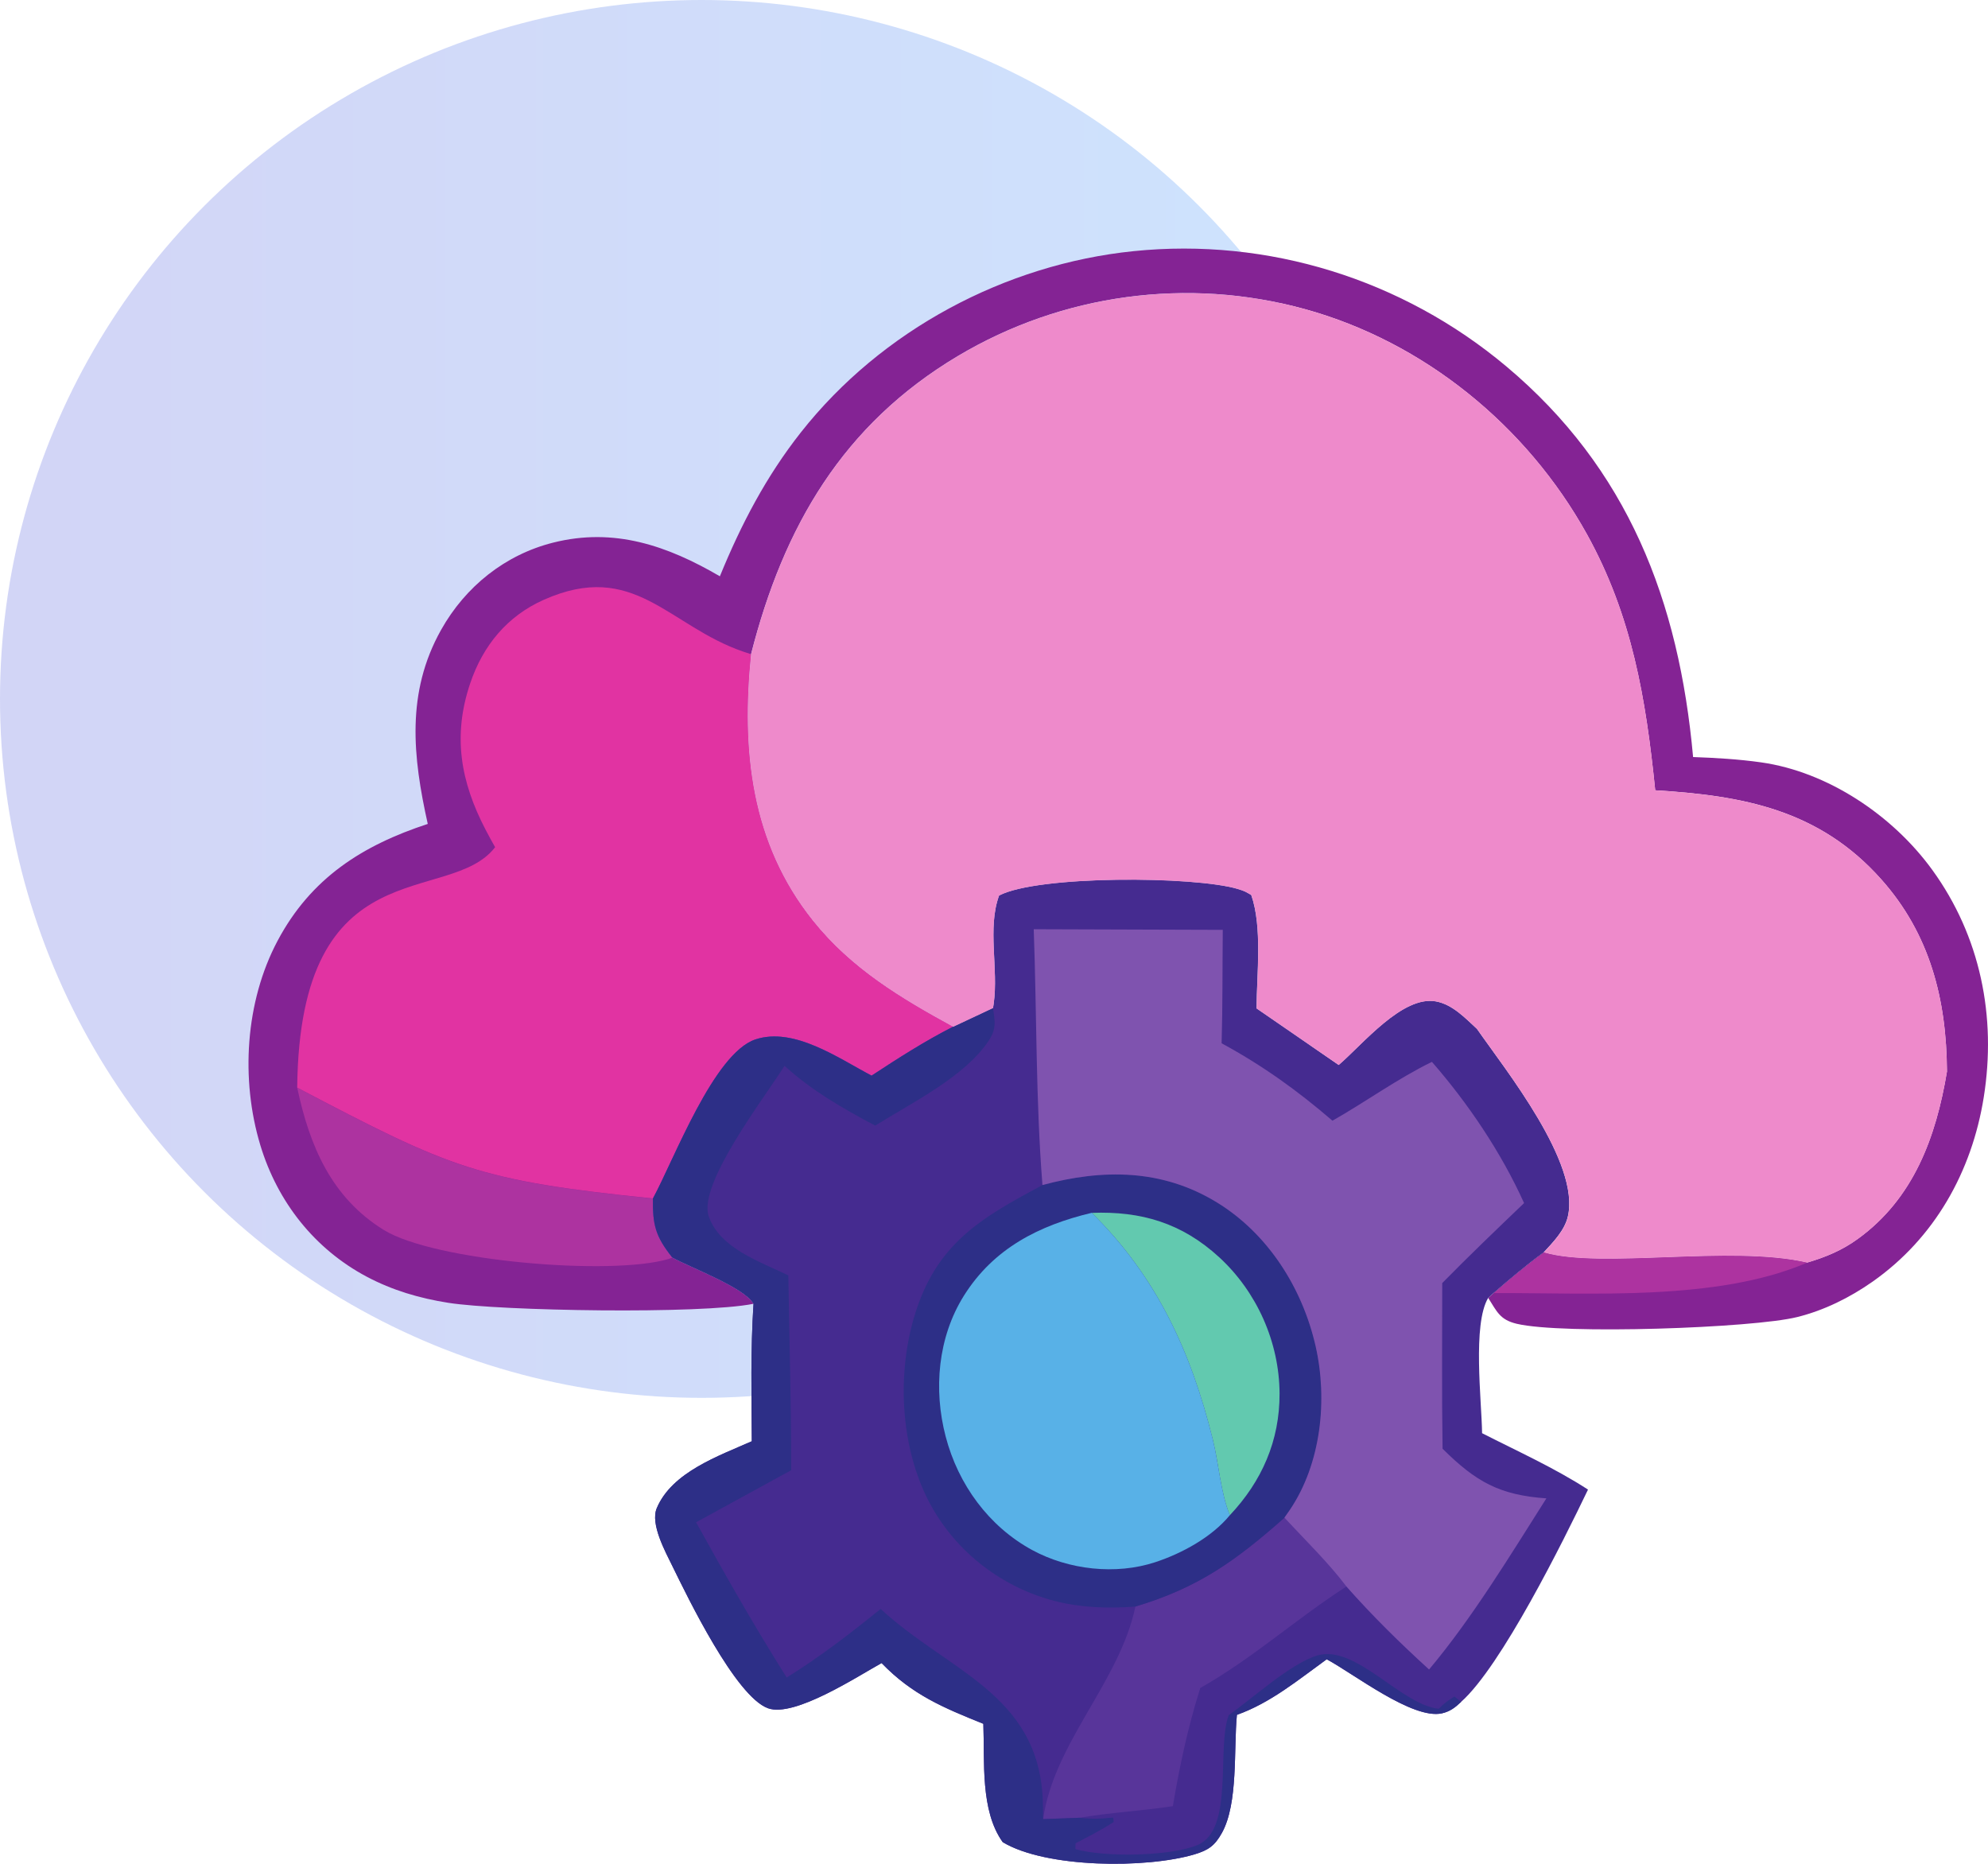
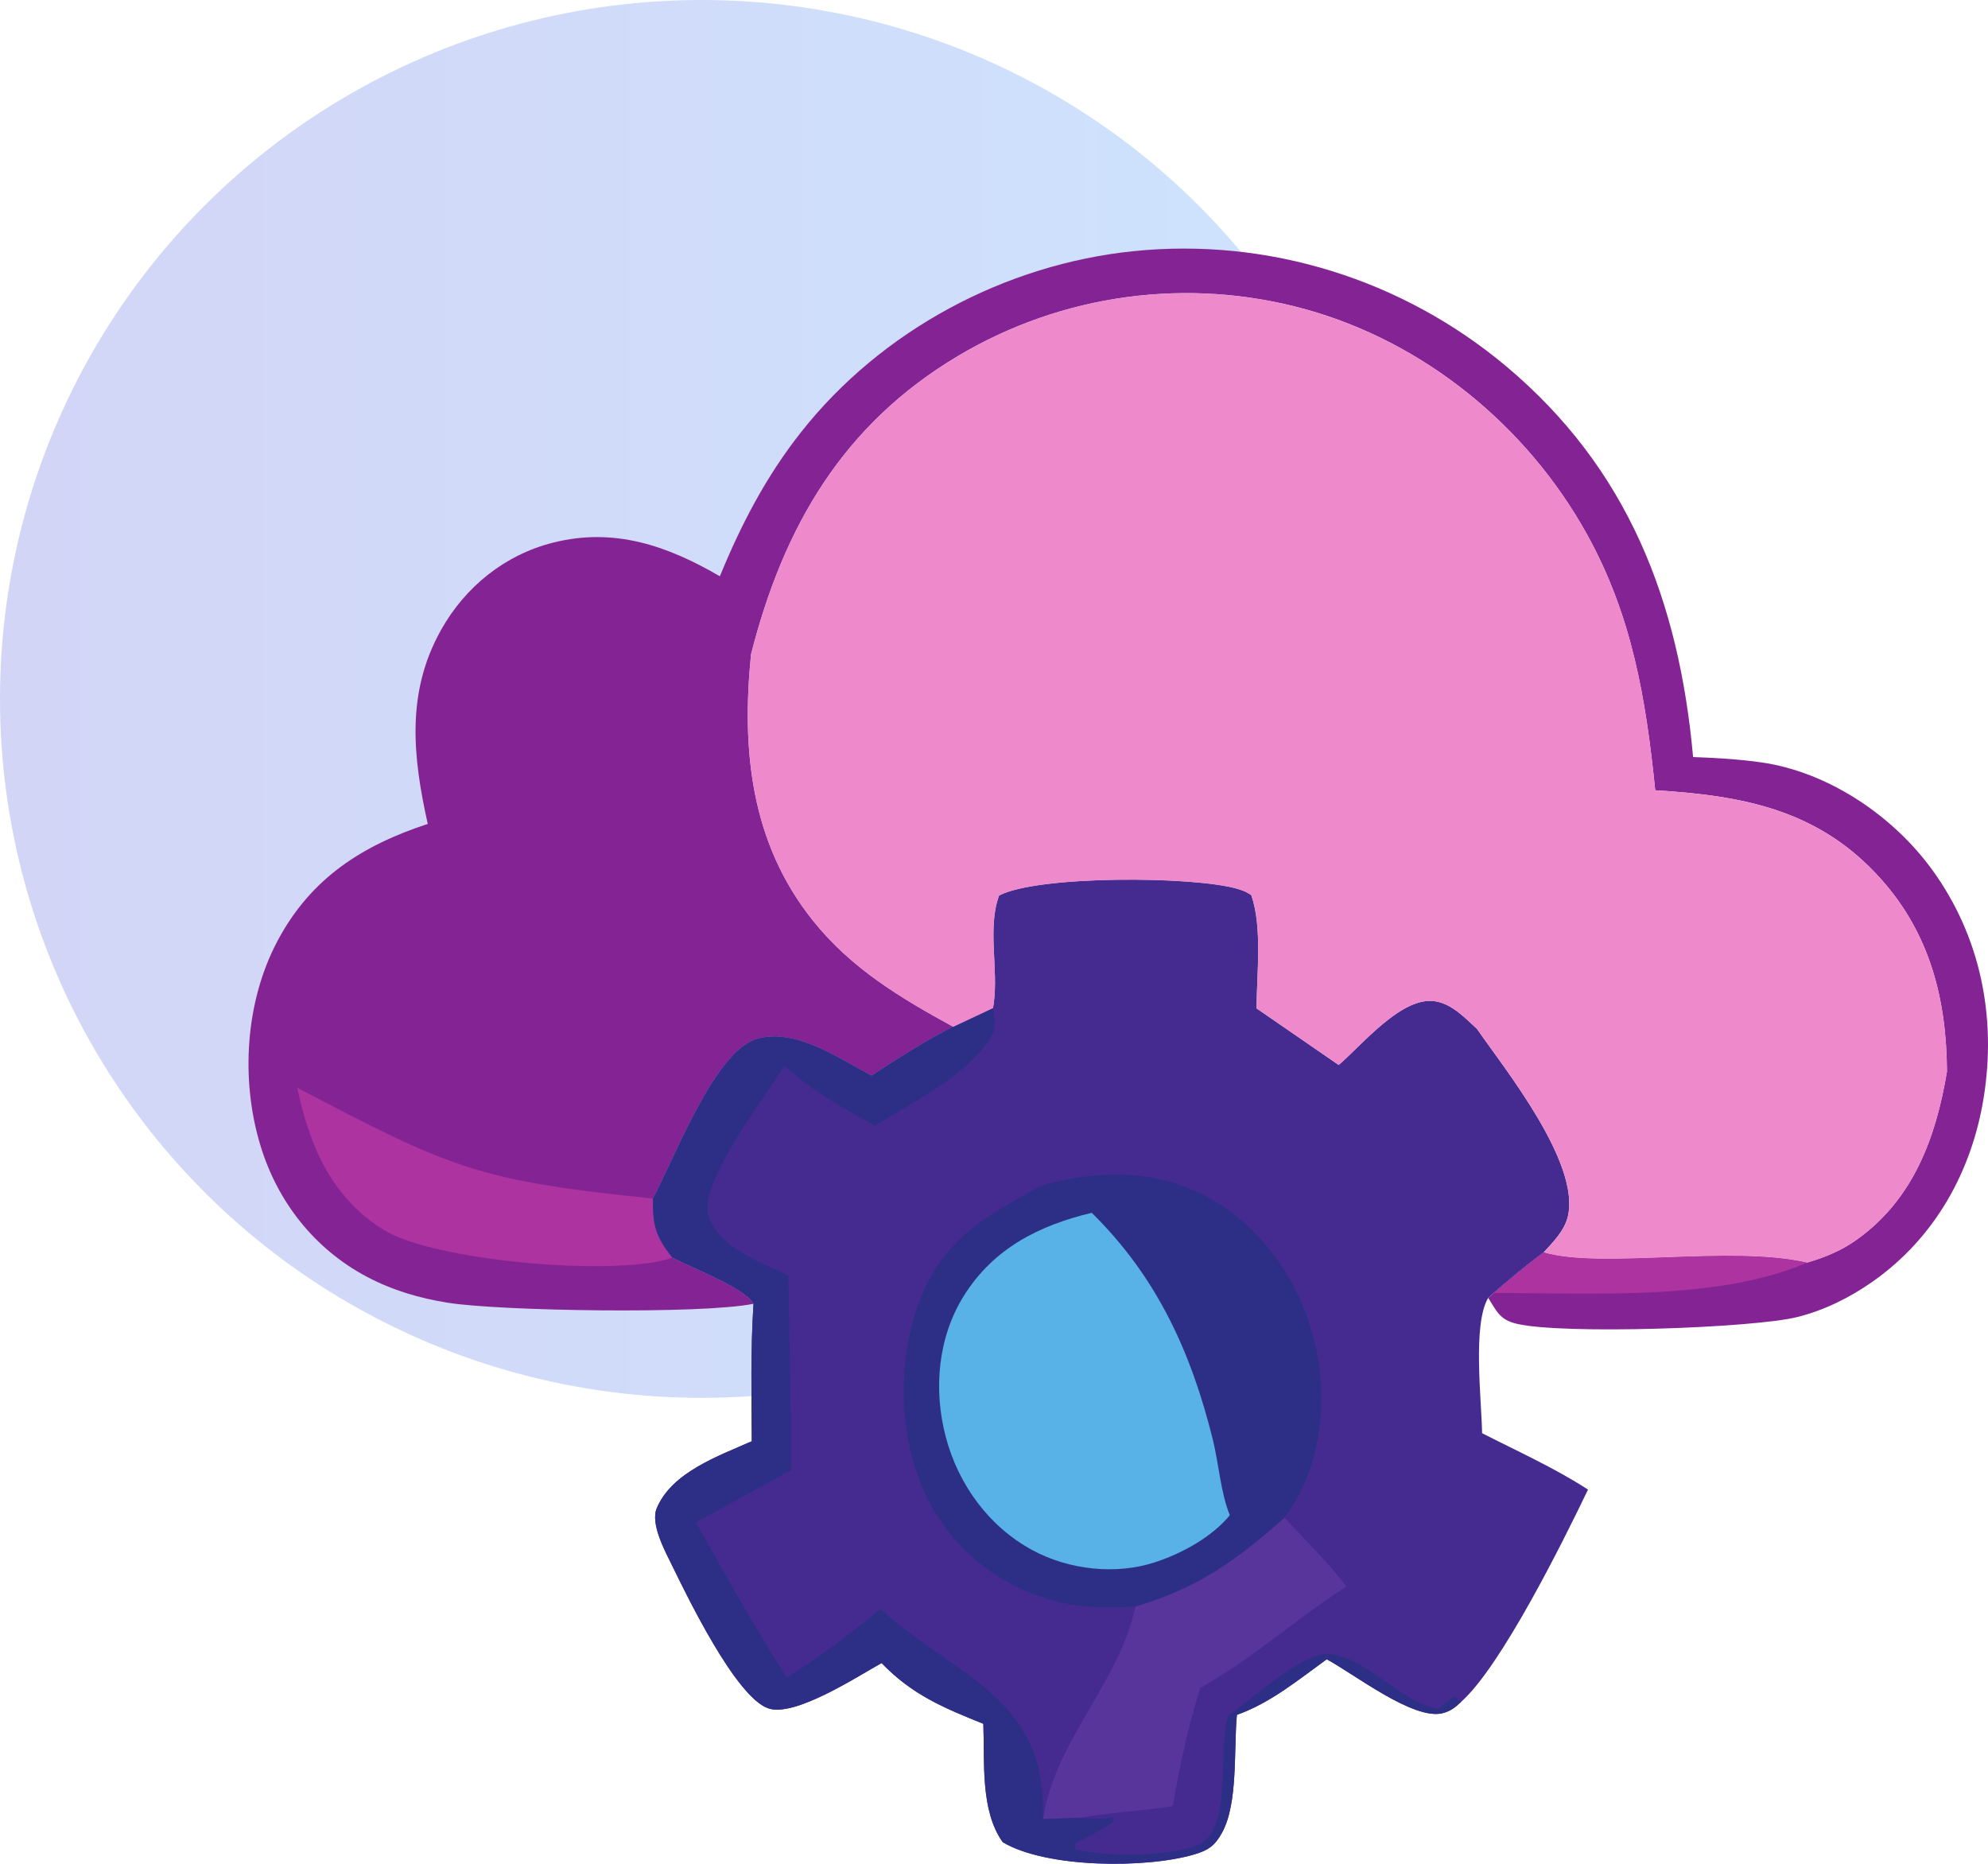
<svg xmlns="http://www.w3.org/2000/svg" width="64" height="60" viewBox="0 0 64 60" fill="none">
  <ellipse opacity="0.2" cx="22.588" cy="22.5" rx="22.588" ry="22.5" fill="url(#paint0_linear_8254_108186)" />
  <path d="M23.175 18.552C23.858 16.882 24.664 15.338 25.782 13.92C28.378 10.625 32.364 8.507 36.495 8.085C40.821 7.643 45.147 8.988 48.492 11.794C52.407 15.08 54.052 19.338 54.506 24.371C55.234 24.397 55.972 24.44 56.694 24.542C58.839 24.845 60.932 26.247 62.206 28.004C63.755 30.139 64.278 32.728 63.863 35.324C63.479 37.724 62.279 39.859 60.282 41.261C59.548 41.775 58.727 42.183 57.858 42.399C56.427 42.755 50.31 42.968 48.826 42.615C48.284 42.485 48.191 42.223 47.91 41.782L48.087 41.624C48.614 41.168 49.138 40.724 49.7 40.314C51.554 40.861 55.698 40.069 58.18 40.644C58.777 40.468 59.303 40.25 59.811 39.88C61.605 38.58 62.326 36.606 62.678 34.494C62.665 32.174 62.133 30.07 60.562 28.307C58.566 26.063 56.108 25.611 53.286 25.441C52.986 22.486 52.54 19.817 51.084 17.191C49.144 13.697 45.837 11.008 42.009 9.951C38.242 8.911 34.199 9.456 30.835 11.462C27.14 13.666 25.227 16.942 24.178 21.061C23.865 24.146 24.17 27.136 26.172 29.638C27.405 31.178 28.987 32.125 30.686 33.053C29.769 33.519 28.92 34.064 28.059 34.629C27.011 34.081 25.566 33.051 24.321 33.463C22.981 33.907 21.703 37.324 21.021 38.581C21.008 39.43 21.101 39.801 21.641 40.48C22.232 40.804 23.987 41.458 24.258 41.972C22.563 42.313 16.1 42.204 14.43 41.94C13.505 41.794 12.634 41.539 11.803 41.098C10.129 40.208 8.935 38.696 8.382 36.87C7.741 34.753 7.895 32.249 8.933 30.292C10.009 28.262 11.674 27.212 13.771 26.524C13.29 24.363 13.066 22.299 14.2 20.277C14.983 18.88 16.263 17.858 17.805 17.469C19.774 16.972 21.487 17.568 23.175 18.552Z" fill="#842394" />
  <path d="M49.703 40.316C51.556 40.863 55.701 40.072 58.182 40.646C55.275 41.896 51.227 41.614 48.09 41.627C48.616 41.17 49.141 40.727 49.703 40.316Z" fill="#AD33A0" />
  <path d="M9.568 35.016C14.523 37.617 15.389 38.01 21.024 38.584C21.011 39.433 21.105 39.804 21.644 40.483C21.604 40.498 21.566 40.517 21.524 40.529C19.661 41.081 13.973 40.597 12.351 39.593C10.665 38.547 9.968 36.891 9.568 35.016Z" fill="#AD33A0" />
-   <path d="M9.568 35.013C9.647 27.215 14.465 29.196 15.939 27.273C15.834 27.086 15.73 26.9 15.632 26.709C14.825 25.16 14.566 23.685 15.139 21.993C15.55 20.778 16.331 19.833 17.499 19.312C20.412 18.011 21.511 20.145 23.922 20.976C24.008 21.005 24.095 21.033 24.181 21.061C23.868 24.146 24.174 27.136 26.176 29.638C27.408 31.178 28.99 32.124 30.689 33.052C29.772 33.519 28.924 34.064 28.062 34.629C27.015 34.081 25.569 33.051 24.325 33.463C22.984 33.907 21.707 37.324 21.024 38.581C15.389 38.007 14.523 37.614 9.568 35.013Z" fill="#E133A2" />
  <path d="M31.967 32.45C31.974 32.404 31.982 32.359 31.989 32.313C32.149 31.182 31.778 29.878 32.163 28.828C33.407 28.173 38.464 28.198 39.853 28.618C40.083 28.688 40.101 28.708 40.281 28.811C40.642 29.848 40.459 31.351 40.451 32.461L43.096 34.282C43.869 33.619 45.151 32.037 46.228 32.236C46.759 32.334 47.166 32.768 47.548 33.121C48.468 34.446 50.883 37.444 50.473 39.167C50.366 39.616 50.002 39.985 49.7 40.313C49.138 40.723 48.614 41.167 48.087 41.623L47.91 41.781C47.399 42.633 47.699 45.091 47.713 46.138C48.852 46.718 50.05 47.258 51.123 47.953C50.328 49.61 48.334 53.636 47.037 54.788C46.85 54.966 46.684 55.096 46.423 55.156C45.48 55.369 43.577 53.878 42.711 53.416C41.792 54.081 40.895 54.824 39.82 55.205C39.713 56.31 39.866 58.046 39.34 59C39.109 59.419 38.901 59.562 38.455 59.696C36.911 60.157 33.675 60.143 32.281 59.303C31.552 58.284 31.704 56.714 31.657 55.493C30.374 54.976 29.369 54.561 28.381 53.538C27.615 53.96 25.577 55.298 24.726 54.993C23.679 54.617 22.126 51.394 21.652 50.427C21.418 49.949 20.928 49.061 21.144 48.55C21.635 47.387 23.139 46.87 24.203 46.397C24.193 44.921 24.162 43.444 24.258 41.971C23.987 41.457 22.232 40.803 21.641 40.479C21.101 39.8 21.008 39.429 21.021 38.58C21.703 37.323 22.981 33.906 24.321 33.462C25.566 33.05 27.011 34.08 28.059 34.628C28.92 34.063 29.769 33.518 30.686 33.051L31.967 32.45Z" fill="#452B90" />
  <path d="M36.552 51.719C38.58 51.111 39.774 50.251 41.352 48.859C42.015 49.58 42.755 50.293 43.346 51.073C41.722 52.117 40.342 53.377 38.641 54.34C38.245 55.591 37.976 56.849 37.758 58.144C36.765 58.296 35.746 58.349 34.761 58.517L33.582 58.562C33.93 56.093 36.042 54.151 36.552 51.719Z" fill="#58359A" />
  <path d="M31.967 32.45C32.033 32.893 32.083 33.12 31.826 33.508C31.058 34.664 29.332 35.513 28.176 36.236C27.145 35.692 26.127 35.104 25.256 34.312C24.636 35.302 22.464 38.114 22.815 39.151C23.164 40.187 24.488 40.624 25.379 41.057C25.41 43.146 25.475 45.241 25.47 47.33L22.409 49.006C23.338 50.684 24.302 52.383 25.326 54.003C26.399 53.339 27.368 52.589 28.351 51.796C30.526 53.803 33.409 54.521 33.569 57.91C33.579 58.127 33.579 58.344 33.578 58.562L34.757 58.518C35.031 58.548 35.283 58.558 35.558 58.536L35.837 58.512L35.854 58.653C35.46 58.911 35.042 59.123 34.625 59.34L34.621 59.526C35.533 59.795 37.686 59.762 38.555 59.395C39.739 58.895 39.157 56.255 39.558 55.213C40.323 54.675 41.543 53.56 42.393 53.298C43.634 52.915 45.093 54.879 46.319 55.01C46.489 54.831 46.617 54.742 46.824 54.615L47.037 54.788C46.85 54.966 46.684 55.096 46.423 55.156C45.48 55.369 43.577 53.878 42.711 53.416C41.792 54.081 40.895 54.824 39.82 55.205C39.713 56.31 39.866 58.046 39.34 59C39.109 59.419 38.901 59.562 38.455 59.696C36.911 60.157 33.675 60.143 32.281 59.303C31.552 58.284 31.704 56.714 31.657 55.493C30.374 54.976 29.369 54.561 28.381 53.538C27.615 53.96 25.577 55.298 24.726 54.993C23.679 54.617 22.126 51.394 21.652 50.427C21.418 49.949 20.928 49.061 21.144 48.55C21.635 47.387 23.139 46.87 24.203 46.397C24.193 44.921 24.162 43.444 24.258 41.971C23.987 41.457 22.232 40.803 21.641 40.479C21.101 39.8 21.008 39.429 21.021 38.58C21.703 37.323 22.981 33.906 24.321 33.462C25.566 33.05 27.011 34.08 28.059 34.628C28.92 34.063 29.769 33.518 30.686 33.051L31.967 32.45Z" fill="#2D2F87" />
  <path d="M33.562 38.15C35.503 37.628 37.413 37.629 39.179 38.711C40.821 39.716 41.93 41.463 42.356 43.34C42.748 45.067 42.533 47.115 41.53 48.603C41.471 48.689 41.41 48.773 41.351 48.858C39.773 50.25 38.58 51.111 36.551 51.719C35.694 51.787 34.798 51.756 33.962 51.541C32.294 51.111 30.838 50.016 29.988 48.494C29.007 46.739 28.86 44.362 29.416 42.441C30.108 40.053 31.55 39.225 33.562 38.15Z" fill="#2D2F87" />
-   <path d="M35.147 39.045C36.737 38.984 38.052 39.373 39.25 40.474C40.459 41.585 41.184 43.201 41.193 44.856C41.2 46.382 40.62 47.689 39.591 48.78C39.295 48.056 39.236 47.122 39.046 46.355C38.341 43.508 37.233 41.1 35.147 39.045Z" fill="#62C9AF" />
  <path d="M39.592 48.778C39.009 49.487 38.051 50.007 37.193 50.29C35.92 50.709 34.401 50.537 33.227 49.898C31.831 49.138 30.847 47.789 30.444 46.245C30.047 44.731 30.192 43.054 31.029 41.715C31.99 40.18 33.462 39.445 35.147 39.043C37.233 41.098 38.342 43.505 39.047 46.353C39.236 47.12 39.296 48.054 39.592 48.778Z" fill="#58B1E7" />
-   <path d="M33.279 29.914L39.365 29.934C39.353 31.15 39.362 32.37 39.328 33.586C40.638 34.296 41.765 35.104 42.896 36.078C43.963 35.473 45.003 34.716 46.098 34.184C47.263 35.518 48.333 37.107 49.065 38.73C48.178 39.58 47.291 40.428 46.43 41.305C46.431 43.082 46.413 44.862 46.441 46.638C47.514 47.702 48.27 48.129 49.783 48.236C48.615 50.075 47.403 52.081 46.006 53.745C45.067 52.89 44.186 52.024 43.343 51.071C42.752 50.291 42.013 49.578 41.349 48.857C41.409 48.771 41.469 48.687 41.528 48.601C42.531 47.113 42.746 45.065 42.354 43.338C41.928 41.461 40.819 39.715 39.177 38.709C37.412 37.628 35.501 37.626 33.56 38.149C33.342 35.41 33.379 32.658 33.279 29.914Z" fill="#7F53AF" />
  <path d="M24.18 21.063C25.228 16.944 27.141 13.667 30.837 11.464C34.201 9.458 38.244 8.913 42.011 9.953C45.839 11.01 49.146 13.699 51.085 17.192C52.542 19.818 52.987 22.488 53.288 25.443C56.11 25.613 58.567 26.065 60.564 28.308C62.134 30.072 62.666 32.176 62.68 34.495C62.328 36.608 61.607 38.582 59.813 39.882C59.304 40.251 58.778 40.469 58.181 40.645C55.7 40.071 51.555 40.863 49.702 40.316C50.004 39.988 50.368 39.619 50.475 39.17C50.885 37.447 48.469 34.448 47.55 33.124C47.168 32.771 46.761 32.337 46.23 32.239C45.153 32.04 43.871 33.622 43.098 34.285L40.453 32.464C40.461 31.354 40.644 29.851 40.283 28.814C40.103 28.711 40.085 28.691 39.855 28.621C38.466 28.201 33.409 28.176 32.165 28.83C31.78 29.88 32.151 31.185 31.99 32.316C31.984 32.361 31.976 32.407 31.969 32.452L30.688 33.054C28.989 32.126 27.407 31.18 26.174 29.64C24.172 27.138 23.866 24.148 24.18 21.063Z" fill="#EE8ACB" />
  <defs>
    <linearGradient id="paint0_linear_8254_108186" x1="0.498" y1="22.5" x2="45.176" y2="22.5" gradientUnits="userSpaceOnUse">
      <stop stop-color="#202CD3" />
      <stop offset="1" stop-color="#0778F9" />
    </linearGradient>
  </defs>
</svg>